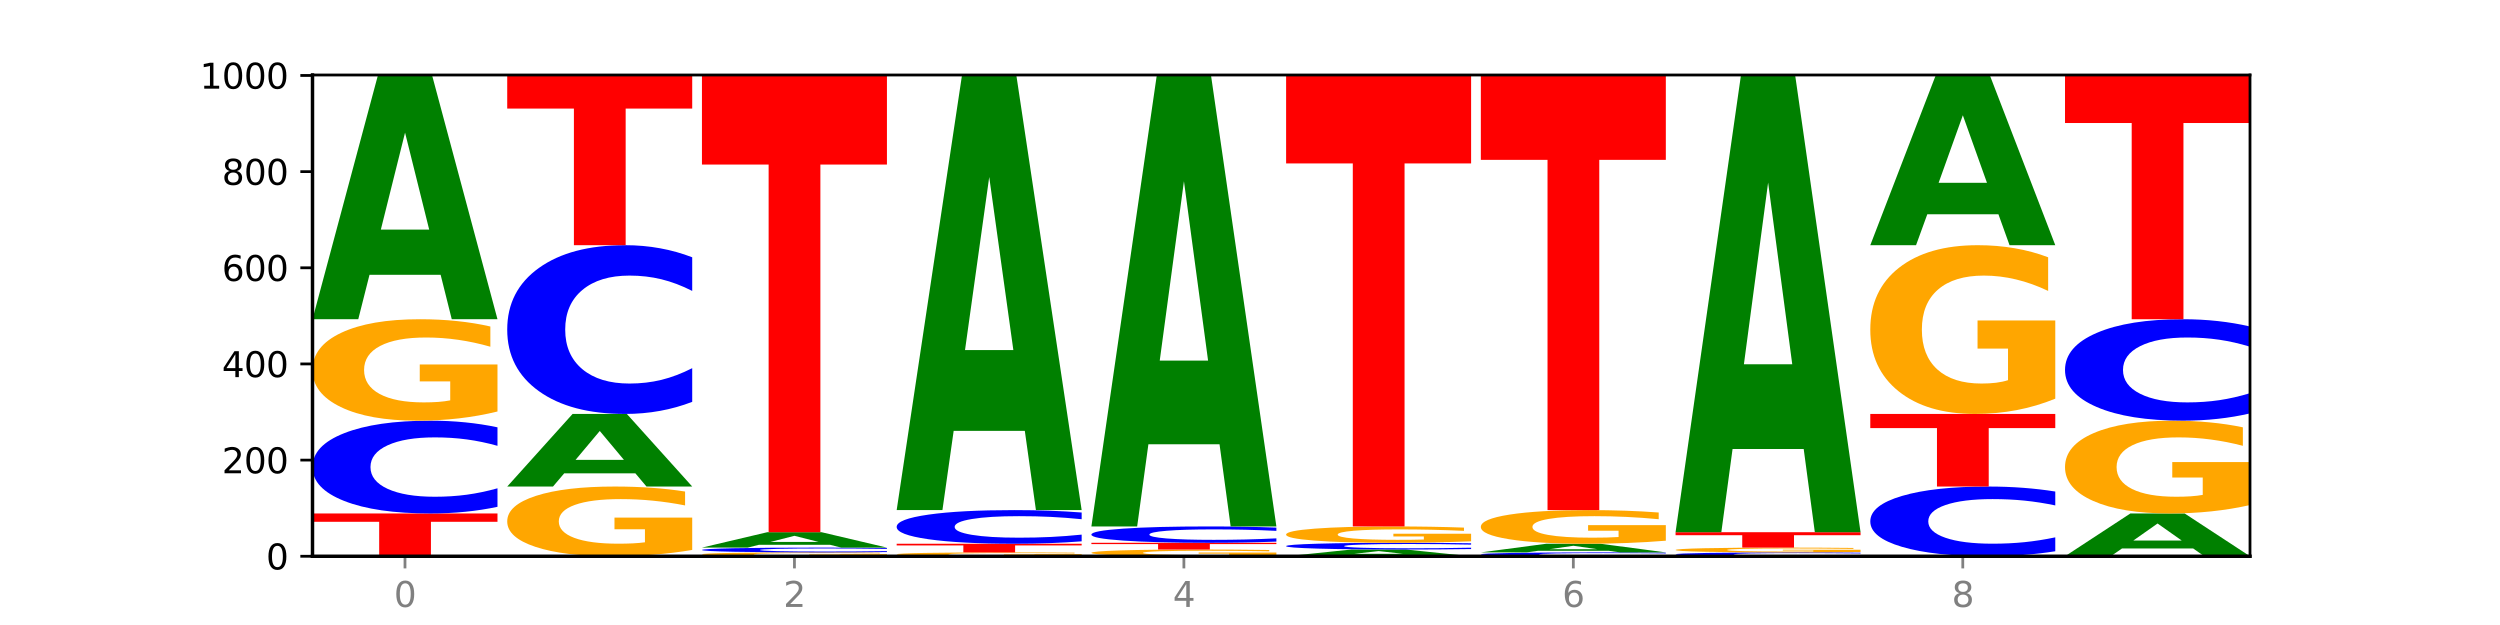
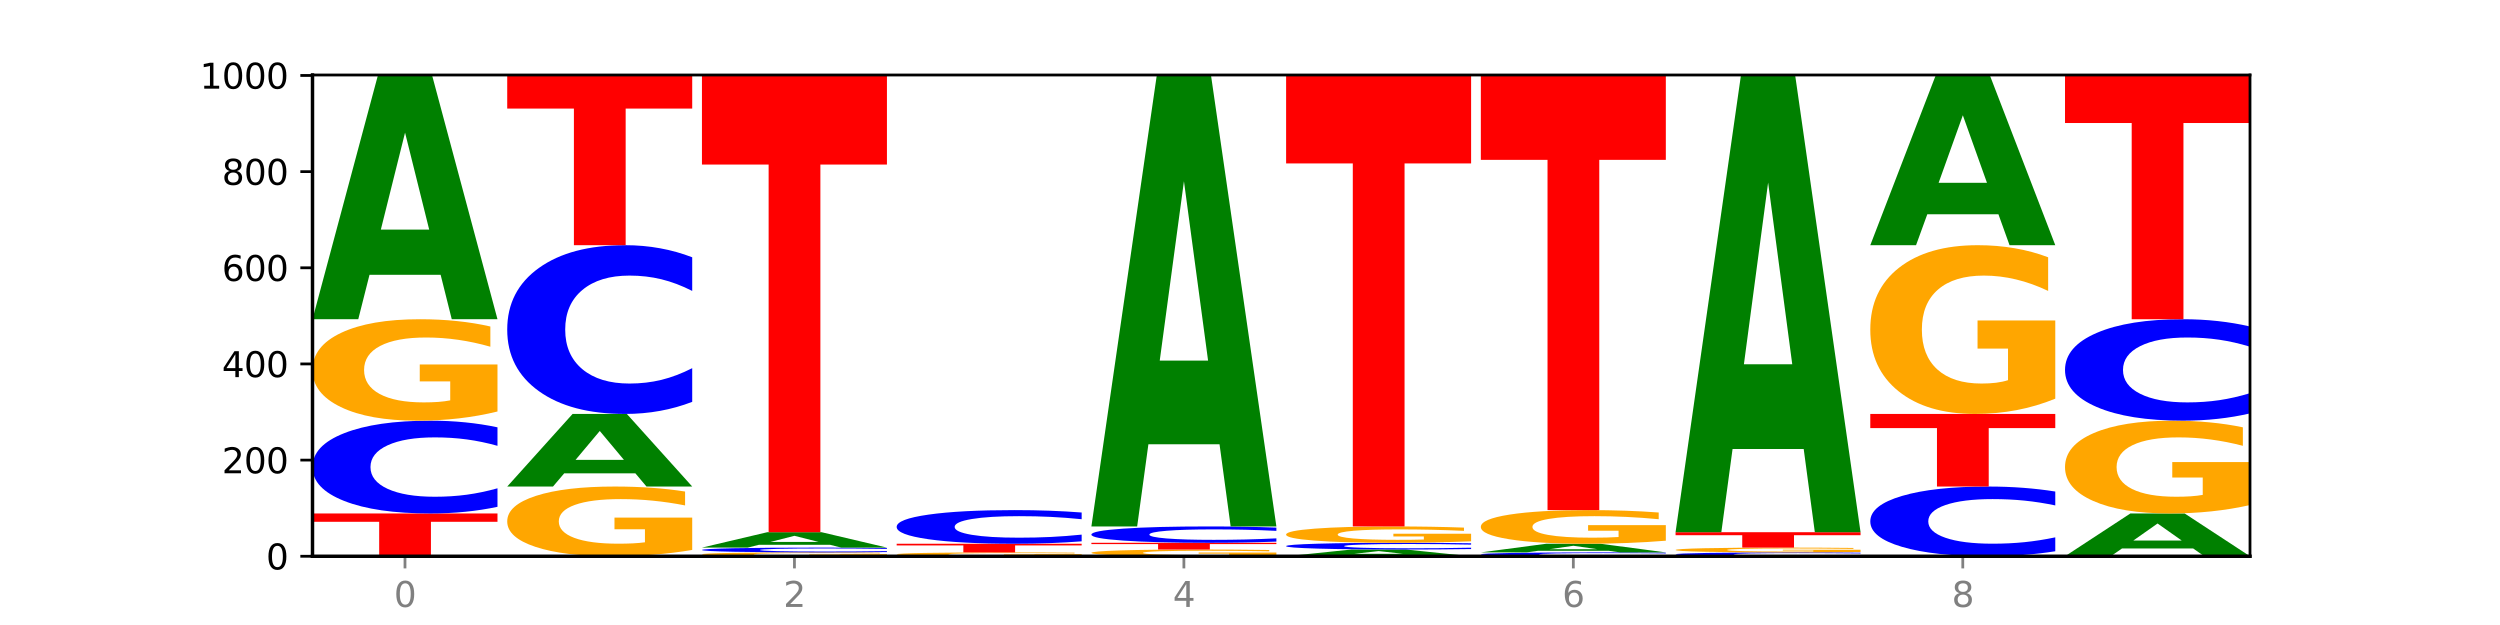
<svg xmlns="http://www.w3.org/2000/svg" xmlns:xlink="http://www.w3.org/1999/xlink" width="720pt" height="180pt" viewBox="0 0 720 180" version="1.1">
  <defs>
    <style type="text/css">*{stroke-linejoin: round; stroke-linecap: butt}</style>
  </defs>
  <g id="figure_1">
    <g id="patch_1">
      <path d="M 0 180  L 720 180  L 720 0  L 0 0  z " style="fill: #ffffff" />
    </g>
    <g id="axes_1">
      <g id="patch_2">
        <path d="M 90 160.2  L 648 160.2  L 648 21.6  L 90 21.6  z " style="fill: #ffffff" />
      </g>
      <g id="line2d_1">
        <path d="M 90 160.2  L 648 160.2  " clip-path="url(#p480d52b88a)" style="fill: none; stroke: #000000; stroke-width: 0.5; stroke-linecap: square" />
      </g>
      <g id="patch_3">
        <path d="M 90 147.877  L 143.276 147.877  L 143.276 150.28  L 124.109 150.28  L 124.109 160.2  L 109.204 160.2  L 109.204 150.28  L 90 150.28  L 90 147.877  z " clip-path="url(#p480d52b88a)" style="fill: #ff0000" />
      </g>
      <g id="patch_4">
        <path d="M 143.276 145.961  Q 138.82 146.911 134.001 147.391  Q 129.182 147.877 123.934 147.877  Q 108.282 147.877 99.141 144.278  Q 90 140.679 90 134.524  Q 90 128.347 99.141 124.753  Q 108.282 121.154 123.934 121.154  Q 129.182 121.154 134.001 121.64  Q 138.82 122.12 143.276 123.069  L 143.276 128.396  Q 138.78 127.138 134.417 126.553  Q 130.055 125.967 125.236 125.967  Q 116.591 125.967 111.638 128.247  Q 106.698 130.522 106.698 134.524  Q 106.698 138.509 111.638 140.789  Q 116.591 143.063 125.236 143.063  Q 130.055 143.063 134.417 142.478  Q 138.78 141.888 143.276 140.629  L 143.276 145.961  z " clip-path="url(#p480d52b88a)" style="fill: #0000ff" />
      </g>
      <g id="patch_5">
        <path d="M 143.276 118.511  Q 137.903 119.832 132.124 120.496  Q 126.345 121.154 120.184 121.154  Q 106.262 121.154 98.131 117.219  Q 90 113.284 90 106.555  Q 90 99.748 98.274 95.843  Q 106.561 91.938 120.972 91.938  Q 126.525 91.938 131.611 92.47  Q 136.709 92.995 141.223 94.033  L 141.223 99.856  Q 136.566 98.523 131.957 97.865  Q 127.348 97.201 122.716 97.201  Q 114.143 97.201 109.498 99.627  Q 104.853 102.047 104.853 106.555  Q 104.853 111.021 109.331 113.459  Q 113.808 115.891 122.047 115.891  Q 124.292 115.891 126.214 115.753  Q 128.136 115.608 129.665 115.306  L 129.665 109.838  L 120.889 109.838  L 120.889 104.968  L 143.276 104.968  L 143.276 118.511  z " clip-path="url(#p480d52b88a)" style="fill: #ffa600" />
      </g>
      <g id="patch_6">
        <path d="M 126.905 79.15  L 106.415 79.15  L 103.18 91.938  L 90 91.938  L 108.823 21.738  L 124.454 21.738  L 143.276 91.938  L 130.107 91.938  L 126.905 79.15  z M 109.683 66.121  L 123.604 66.121  L 116.655 38.198  L 109.683 66.121  z " clip-path="url(#p480d52b88a)" style="fill: #008000" />
      </g>
      <g id="patch_7">
        <path d="M 199.357 158.383  Q 193.984 159.292 188.205 159.748  Q 182.426 160.2 176.265 160.2  Q 162.343 160.2 154.212 157.496  Q 146.08 154.792 146.08 150.168  Q 146.08 145.49 154.355 142.806  Q 162.641 140.123 177.053 140.123  Q 182.605 140.123 187.691 140.488  Q 192.79 140.849 197.303 141.562  L 197.303 145.564  Q 192.646 144.648 188.038 144.196  Q 183.429 143.739 178.796 143.739  Q 170.223 143.739 165.578 145.407  Q 160.934 147.07 160.934 150.168  Q 160.934 153.237 165.411 154.912  Q 169.889 156.584 178.127 156.584  Q 180.372 156.584 182.294 156.488  Q 184.217 156.389 185.745 156.181  L 185.745 152.424  L 176.969 152.424  L 176.969 149.077  L 199.357 149.077  L 199.357 158.383  z " clip-path="url(#p480d52b88a)" style="fill: #ffa600" />
      </g>
      <g id="patch_8">
        <path d="M 182.985 136.314  L 162.496 136.314  L 159.261 140.123  L 146.08 140.123  L 164.903 119.215  L 180.534 119.215  L 199.357 140.123  L 186.187 140.123  L 182.985 136.314  z M 165.764 132.434  L 179.684 132.434  L 172.735 124.117  L 165.764 132.434  z " clip-path="url(#p480d52b88a)" style="fill: #008000" />
      </g>
      <g id="patch_9">
        <path d="M 199.357 115.732  Q 194.9 117.459 190.081 118.332  Q 185.263 119.215 180.014 119.215  Q 164.363 119.215 155.222 112.67  Q 146.08 106.124 146.08 94.93  Q 146.08 83.697 155.222 77.161  Q 164.363 70.615 180.014 70.615  Q 185.263 70.615 190.081 71.499  Q 194.9 72.372 199.357 74.099  L 199.357 83.787  Q 194.86 81.498 190.498 80.434  Q 186.135 79.37 181.316 79.37  Q 172.672 79.37 167.718 83.516  Q 162.779 87.652 162.779 94.93  Q 162.779 102.179 167.718 106.325  Q 172.672 110.461 181.316 110.461  Q 186.135 110.461 190.498 109.397  Q 194.86 108.323 199.357 106.034  L 199.357 115.732  z " clip-path="url(#p480d52b88a)" style="fill: #0000ff" />
      </g>
      <g id="patch_10">
        <path d="M 146.08 21.738  L 199.357 21.738  L 199.357 31.271  L 180.19 31.271  L 180.19 70.615  L 165.285 70.615  L 165.285 31.271  L 146.08 31.271  L 146.08 21.738  z " clip-path="url(#p480d52b88a)" style="fill: #ff0000" />
      </g>
      <g id="patch_11">
        <path d="M 255.437 160.1  Q 250.064 160.15 244.285 160.175  Q 238.506 160.2 232.345 160.2  Q 218.423 160.2 210.292 160.051  Q 202.161 159.902 202.161 159.646  Q 202.161 159.388 210.435 159.24  Q 218.722 159.092 233.133 159.092  Q 238.685 159.092 243.772 159.112  Q 248.87 159.132 253.384 159.172  L 253.384 159.393  Q 248.727 159.342 244.118 159.317  Q 239.509 159.292 234.876 159.292  Q 226.304 159.292 221.659 159.384  Q 217.014 159.476 217.014 159.646  Q 217.014 159.816 221.492 159.908  Q 225.969 160 234.208 160  Q 236.453 160 238.375 159.995  Q 240.297 159.99 241.826 159.978  L 241.826 159.771  L 233.05 159.771  L 233.05 159.586  L 255.437 159.586  L 255.437 160.1  z " clip-path="url(#p480d52b88a)" style="fill: #ffa600" />
      </g>
      <g id="patch_12">
        <path d="M 255.437 158.993  Q 250.981 159.042 246.162 159.067  Q 241.343 159.092 236.094 159.092  Q 220.443 159.092 211.302 158.906  Q 202.161 158.719 202.161 158.4  Q 202.161 158.08 211.302 157.894  Q 220.443 157.708 236.094 157.708  Q 241.343 157.708 246.162 157.733  Q 250.981 157.758 255.437 157.807  L 255.437 158.083  Q 250.94 158.018 246.578 157.987  Q 242.215 157.957 237.397 157.957  Q 228.752 157.957 223.799 158.075  Q 218.859 158.193 218.859 158.4  Q 218.859 158.607 223.799 158.725  Q 228.752 158.843 237.397 158.843  Q 242.215 158.843 246.578 158.813  Q 250.94 158.782 255.437 158.717  L 255.437 158.993  z " clip-path="url(#p480d52b88a)" style="fill: #0000ff" />
      </g>
      <g id="patch_13">
        <path d="M 239.065 156.901  L 218.576 156.901  L 215.341 157.708  L 202.161 157.708  L 220.983 153.277  L 236.615 153.277  L 255.437 157.708  L 242.268 157.708  L 239.065 156.901  z M 221.844 156.078  L 235.765 156.078  L 228.815 154.316  L 221.844 156.078  z " clip-path="url(#p480d52b88a)" style="fill: #008000" />
      </g>
      <g id="patch_14">
        <path d="M 202.161 21.738  L 255.437 21.738  L 255.437 47.392  L 236.27 47.392  L 236.27 153.277  L 221.365 153.277  L 221.365 47.392  L 202.161 47.392  L 202.161 21.738  z " clip-path="url(#p480d52b88a)" style="fill: #ff0000" />
      </g>
      <g id="patch_15">
        <path d="M 311.518 160.1  Q 306.145 160.15 300.366 160.175  Q 294.587 160.2 288.426 160.2  Q 274.504 160.2 266.372 160.051  Q 258.241 159.902 258.241 159.646  Q 258.241 159.388 266.516 159.24  Q 274.802 159.092 289.214 159.092  Q 294.766 159.092 299.852 159.112  Q 304.951 159.132 309.464 159.172  L 309.464 159.393  Q 304.807 159.342 300.198 159.317  Q 295.59 159.292 290.957 159.292  Q 282.384 159.292 277.739 159.384  Q 273.095 159.476 273.095 159.646  Q 273.095 159.816 277.572 159.908  Q 282.05 160 290.288 160  Q 292.533 160 294.455 159.995  Q 296.378 159.99 297.906 159.978  L 297.906 159.771  L 289.13 159.771  L 289.13 159.586  L 311.518 159.586  L 311.518 160.1  z " clip-path="url(#p480d52b88a)" style="fill: #ffa600" />
      </g>
      <g id="patch_16">
        <path d="M 258.241 156.6  L 311.518 156.6  L 311.518 157.086  L 292.35 157.086  L 292.35 159.092  L 277.445 159.092  L 277.445 157.086  L 258.241 157.086  L 258.241 156.6  z " clip-path="url(#p480d52b88a)" style="fill: #ff0000" />
      </g>
      <g id="patch_17">
        <path d="M 311.518 155.905  Q 307.061 156.25 302.242 156.424  Q 297.423 156.6 292.175 156.6  Q 276.524 156.6 267.382 155.295  Q 258.241 153.989 258.241 151.757  Q 258.241 149.516 267.382 148.213  Q 276.524 146.908 292.175 146.908  Q 297.423 146.908 302.242 147.084  Q 307.061 147.258 311.518 147.602  L 311.518 149.534  Q 307.021 149.078 302.658 148.866  Q 298.296 148.654 293.477 148.654  Q 284.832 148.654 279.879 149.48  Q 274.94 150.305 274.94 151.757  Q 274.94 153.202 279.879 154.029  Q 284.832 154.854 293.477 154.854  Q 298.296 154.854 302.658 154.642  Q 307.021 154.428 311.518 153.971  L 311.518 155.905  z " clip-path="url(#p480d52b88a)" style="fill: #0000ff" />
      </g>
      <g id="patch_18">
-         <path d="M 295.146 124.081  L 274.657 124.081  L 271.421 146.908  L 258.241 146.908  L 277.064 21.6  L 292.695 21.6  L 311.518 146.908  L 298.348 146.908  L 295.146 124.081  z M 277.924 100.824  L 291.845 100.824  L 284.896 50.98  L 277.924 100.824  z " clip-path="url(#p480d52b88a)" style="fill: #008000" />
-       </g>
+         </g>
      <g id="patch_19">
        <path d="M 367.598 160.025  Q 362.225 160.112 356.446 160.156  Q 350.667 160.2 344.506 160.2  Q 330.584 160.2 322.453 159.939  Q 314.322 159.678 314.322 159.231  Q 314.322 158.78 322.596 158.521  Q 330.882 158.262 345.294 158.262  Q 350.846 158.262 355.933 158.297  Q 361.031 158.332 365.544 158.4  L 365.544 158.787  Q 360.888 158.698 356.279 158.655  Q 351.67 158.611 347.037 158.611  Q 338.464 158.611 333.82 158.772  Q 329.175 158.932 329.175 159.231  Q 329.175 159.528 333.653 159.689  Q 338.13 159.851 346.369 159.851  Q 348.613 159.851 350.536 159.842  Q 352.458 159.832 353.986 159.812  L 353.986 159.449  L 345.21 159.449  L 345.21 159.126  L 367.598 159.126  L 367.598 160.025  z " clip-path="url(#p480d52b88a)" style="fill: #ffa600" />
      </g>
      <g id="patch_20">
        <path d="M 314.322 156.323  L 367.598 156.323  L 367.598 156.701  L 348.431 156.701  L 348.431 158.262  L 333.526 158.262  L 333.526 156.701  L 314.322 156.701  L 314.322 156.323  z " clip-path="url(#p480d52b88a)" style="fill: #ff0000" />
      </g>
      <g id="patch_21">
        <path d="M 367.598 155.986  Q 363.142 156.153 358.323 156.238  Q 353.504 156.323 348.255 156.323  Q 332.604 156.323 323.463 155.689  Q 314.322 155.055 314.322 153.971  Q 314.322 152.883 323.463 152.249  Q 332.604 151.615 348.255 151.615  Q 353.504 151.615 358.323 151.701  Q 363.142 151.786 367.598 151.953  L 367.598 152.891  Q 363.101 152.67 358.739 152.566  Q 354.376 152.463 349.557 152.463  Q 340.913 152.463 335.96 152.865  Q 331.02 153.266 331.02 153.971  Q 331.02 154.673 335.96 155.074  Q 340.913 155.475 349.557 155.475  Q 354.376 155.475 358.739 155.372  Q 363.101 155.268 367.598 155.046  L 367.598 155.986  z " clip-path="url(#p480d52b88a)" style="fill: #0000ff" />
      </g>
      <g id="patch_22">
        <path d="M 351.226 127.956  L 330.737 127.956  L 327.502 151.615  L 314.322 151.615  L 333.144 21.738  L 348.775 21.738  L 367.598 151.615  L 354.429 151.615  L 351.226 127.956  z M 334.005 103.851  L 347.926 103.851  L 340.976 52.19  L 334.005 103.851  z " clip-path="url(#p480d52b88a)" style="fill: #008000" />
      </g>
      <g id="patch_23">
        <path d="M 407.307 159.847  L 386.817 159.847  L 383.582 160.2  L 370.402 160.2  L 389.225 158.262  L 404.856 158.262  L 423.678 160.2  L 410.509 160.2  L 407.307 159.847  z M 390.085 159.487  L 404.006 159.487  L 397.057 158.716  L 390.085 159.487  z " clip-path="url(#p480d52b88a)" style="fill: #008000" />
      </g>
      <g id="patch_24">
        <path d="M 423.678 158.123  Q 419.222 158.191 414.403 158.226  Q 409.584 158.262 404.336 158.262  Q 388.684 158.262 379.543 158  Q 370.402 157.739 370.402 157.293  Q 370.402 156.845 379.543 156.584  Q 388.684 156.323 404.336 156.323  Q 409.584 156.323 414.403 156.358  Q 419.222 156.393 423.678 156.462  L 423.678 156.848  Q 419.182 156.757 414.819 156.715  Q 410.457 156.672 405.638 156.672  Q 396.993 156.672 392.04 156.838  Q 387.1 157.003 387.1 157.293  Q 387.1 157.582 392.04 157.747  Q 396.993 157.912 405.638 157.912  Q 410.457 157.912 414.819 157.87  Q 419.182 157.827 423.678 157.736  L 423.678 158.123  z " clip-path="url(#p480d52b88a)" style="fill: #0000ff" />
      </g>
      <g id="patch_25">
        <path d="M 423.678 155.897  Q 418.305 156.11 412.526 156.217  Q 406.747 156.323 400.586 156.323  Q 386.664 156.323 378.533 155.689  Q 370.402 155.055 370.402 153.971  Q 370.402 152.874 378.676 152.245  Q 386.963 151.615 401.374 151.615  Q 406.927 151.615 412.013 151.701  Q 417.111 151.786 421.625 151.953  L 421.625 152.891  Q 416.968 152.676 412.359 152.57  Q 407.75 152.463 403.118 152.463  Q 394.545 152.463 389.9 152.854  Q 385.255 153.244 385.255 153.971  Q 385.255 154.69 389.733 155.083  Q 394.21 155.475 402.449 155.475  Q 404.694 155.475 406.616 155.453  Q 408.538 155.429 410.067 155.381  L 410.067 154.5  L 401.291 154.5  L 401.291 153.715  L 423.678 153.715  L 423.678 155.897  z " clip-path="url(#p480d52b88a)" style="fill: #ffa600" />
      </g>
      <g id="patch_26">
        <path d="M 370.402 21.738  L 423.678 21.738  L 423.678 47.068  L 404.511 47.068  L 404.511 151.615  L 389.606 151.615  L 389.606 47.068  L 370.402 47.068  L 370.402 21.738  z " clip-path="url(#p480d52b88a)" style="fill: #ff0000" />
      </g>
      <g id="patch_27">
        <path d="M 479.759 160.121  Q 475.302 160.16 470.483 160.18  Q 465.665 160.2 460.416 160.2  Q 444.765 160.2 435.624 160.051  Q 426.482 159.902 426.482 159.646  Q 426.482 159.39 435.624 159.241  Q 444.765 159.092 460.416 159.092  Q 465.665 159.092 470.483 159.112  Q 475.302 159.132 479.759 159.172  L 479.759 159.393  Q 475.262 159.34 470.9 159.316  Q 466.537 159.292 461.718 159.292  Q 453.074 159.292 448.12 159.386  Q 443.181 159.481 443.181 159.646  Q 443.181 159.812 448.12 159.906  Q 453.074 160 461.718 160  Q 466.537 160 470.9 159.976  Q 475.262 159.952 479.759 159.9  L 479.759 160.121  z " clip-path="url(#p480d52b88a)" style="fill: #0000ff" />
      </g>
      <g id="patch_28">
        <path d="M 463.387 158.638  L 442.898 158.638  L 439.663 159.092  L 426.482 159.092  L 445.305 156.6  L 460.936 156.6  L 479.759 159.092  L 466.589 159.092  L 463.387 158.638  z M 446.166 158.176  L 460.087 158.176  L 453.137 157.184  L 446.166 158.176  z " clip-path="url(#p480d52b88a)" style="fill: #008000" />
      </g>
      <g id="patch_29">
        <path d="M 479.759 155.723  Q 474.386 156.162 468.607 156.382  Q 462.828 156.6 456.667 156.6  Q 442.745 156.6 434.614 155.295  Q 426.482 153.989 426.482 151.757  Q 426.482 149.498 434.757 148.203  Q 443.043 146.908 457.455 146.908  Q 463.007 146.908 468.093 147.084  Q 473.192 147.258 477.705 147.602  L 477.705 149.534  Q 473.049 149.092 468.44 148.874  Q 463.831 148.654 459.198 148.654  Q 450.625 148.654 445.98 149.458  Q 441.336 150.261 441.336 151.757  Q 441.336 153.238 445.813 154.047  Q 450.291 154.854 458.529 154.854  Q 460.774 154.854 462.697 154.808  Q 464.619 154.76 466.147 154.66  L 466.147 152.846  L 457.371 152.846  L 457.371 151.23  L 479.759 151.23  L 479.759 155.723  z " clip-path="url(#p480d52b88a)" style="fill: #ffa600" />
      </g>
      <g id="patch_30">
        <path d="M 426.482 21.6  L 479.759 21.6  L 479.759 46.038  L 460.592 46.038  L 460.592 146.908  L 445.687 146.908  L 445.687 46.038  L 426.482 46.038  L 426.482 21.6  z " clip-path="url(#p480d52b88a)" style="fill: #ff0000" />
      </g>
      <g id="patch_31">
        <path d="M 535.839 160.121  Q 531.383 160.16 526.564 160.18  Q 521.745 160.2 516.496 160.2  Q 500.845 160.2 491.704 160.051  Q 482.563 159.902 482.563 159.646  Q 482.563 159.39 491.704 159.241  Q 500.845 159.092 516.496 159.092  Q 521.745 159.092 526.564 159.112  Q 531.383 159.132 535.839 159.172  L 535.839 159.393  Q 531.342 159.34 526.98 159.316  Q 522.617 159.292 517.799 159.292  Q 509.154 159.292 504.201 159.386  Q 499.261 159.481 499.261 159.646  Q 499.261 159.812 504.201 159.906  Q 509.154 160 517.799 160  Q 522.617 160 526.98 159.976  Q 531.342 159.952 535.839 159.9  L 535.839 160.121  z " clip-path="url(#p480d52b88a)" style="fill: #0000ff" />
      </g>
      <g id="patch_32">
        <path d="M 535.839 158.967  Q 530.466 159.03 524.687 159.061  Q 518.908 159.092 512.747 159.092  Q 498.825 159.092 490.694 158.906  Q 482.563 158.719 482.563 158.4  Q 482.563 158.078 490.837 157.893  Q 499.124 157.708 513.535 157.708  Q 519.087 157.708 524.174 157.733  Q 529.272 157.758 533.786 157.807  L 533.786 158.083  Q 529.129 158.02 524.52 157.989  Q 519.911 157.957 515.278 157.957  Q 506.706 157.957 502.061 158.072  Q 497.416 158.187 497.416 158.4  Q 497.416 158.612 501.894 158.728  Q 506.371 158.843 514.61 158.843  Q 516.855 158.843 518.777 158.836  Q 520.699 158.829 522.228 158.815  L 522.228 158.556  L 513.452 158.556  L 513.452 158.325  L 535.839 158.325  L 535.839 158.967  z " clip-path="url(#p480d52b88a)" style="fill: #ffa600" />
      </g>
      <g id="patch_33">
        <path d="M 482.563 153.277  L 535.839 153.277  L 535.839 154.141  L 516.672 154.141  L 516.672 157.708  L 501.767 157.708  L 501.767 154.141  L 482.563 154.141  L 482.563 153.277  z " clip-path="url(#p480d52b88a)" style="fill: #ff0000" />
      </g>
      <g id="patch_34">
        <path d="M 519.467 129.315  L 498.978 129.315  L 495.743 153.277  L 482.563 153.277  L 501.385 21.738  L 517.017 21.738  L 535.839 153.277  L 522.67 153.277  L 519.467 129.315  z M 502.246 104.901  L 516.167 104.901  L 509.217 52.579  L 502.246 104.901  z " clip-path="url(#p480d52b88a)" style="fill: #008000" />
      </g>
      <g id="patch_35">
        <path d="M 591.92 158.761  Q 587.463 159.474 582.644 159.835  Q 577.825 160.2 572.577 160.2  Q 556.926 160.2 547.784 157.496  Q 538.643 154.792 538.643 150.168  Q 538.643 145.527 547.784 142.827  Q 556.926 140.123 572.577 140.123  Q 577.825 140.123 582.644 140.488  Q 587.463 140.849 591.92 141.562  L 591.92 145.564  Q 587.423 144.619 583.06 144.179  Q 578.698 143.739 573.879 143.739  Q 565.234 143.739 560.281 145.452  Q 555.342 147.161 555.342 150.168  Q 555.342 153.162 560.281 154.875  Q 565.234 156.584 573.879 156.584  Q 578.698 156.584 583.06 156.144  Q 587.423 155.7 591.92 154.755  L 591.92 158.761  z " clip-path="url(#p480d52b88a)" style="fill: #0000ff" />
      </g>
      <g id="patch_36">
        <path d="M 538.643 119.215  L 591.92 119.215  L 591.92 123.293  L 572.752 123.293  L 572.752 140.123  L 557.847 140.123  L 557.847 123.293  L 538.643 123.293  L 538.643 119.215  z " clip-path="url(#p480d52b88a)" style="fill: #ff0000" />
      </g>
      <g id="patch_37">
        <path d="M 591.92 114.818  Q 586.547 117.017 580.768 118.121  Q 574.989 119.215 568.828 119.215  Q 554.906 119.215 546.774 112.67  Q 538.643 106.124 538.643 94.93  Q 538.643 83.606 546.918 77.111  Q 555.204 70.615 569.616 70.615  Q 575.168 70.615 580.254 71.499  Q 585.353 72.372 589.866 74.099  L 589.866 83.787  Q 585.209 81.568 580.6 80.474  Q 575.992 79.37 571.359 79.37  Q 562.786 79.37 558.141 83.405  Q 553.497 87.431 553.497 94.93  Q 553.497 102.359 557.974 106.415  Q 562.452 110.461 570.69 110.461  Q 572.935 110.461 574.857 110.23  Q 576.78 109.989 578.308 109.487  L 578.308 100.392  L 569.532 100.392  L 569.532 92.29  L 591.92 92.29  L 591.92 114.818  z " clip-path="url(#p480d52b88a)" style="fill: #ffa600" />
      </g>
      <g id="patch_38">
        <path d="M 575.548 61.712  L 555.059 61.712  L 551.823 70.615  L 538.643 70.615  L 557.466 21.738  L 573.097 21.738  L 591.92 70.615  L 578.75 70.615  L 575.548 61.712  z M 558.326 52.64  L 572.247 52.64  L 565.298 33.198  L 558.326 52.64  z " clip-path="url(#p480d52b88a)" style="fill: #008000" />
      </g>
      <g id="patch_39">
        <path d="M 631.628 157.955  L 611.139 157.955  L 607.904 160.2  L 594.724 160.2  L 613.546 147.877  L 629.177 147.877  L 648 160.2  L 634.831 160.2  L 631.628 157.955  z M 614.407 155.668  L 628.328 155.668  L 621.378 150.766  L 614.407 155.668  z " clip-path="url(#p480d52b88a)" style="fill: #008000" />
      </g>
      <g id="patch_40">
        <path d="M 648 145.459  Q 642.627 146.668 636.848 147.275  Q 631.069 147.877 624.908 147.877  Q 610.986 147.877 602.855 144.278  Q 594.724 140.679 594.724 134.524  Q 594.724 128.297 602.998 124.725  Q 611.284 121.154 625.696 121.154  Q 631.248 121.154 636.335 121.64  Q 641.433 122.12 645.946 123.069  L 645.946 128.396  Q 641.29 127.176 636.681 126.575  Q 632.072 125.967 627.439 125.967  Q 618.866 125.967 614.222 128.187  Q 609.577 130.4 609.577 134.524  Q 609.577 138.609 614.055 140.839  Q 618.532 143.063 626.771 143.063  Q 629.015 143.063 630.938 142.936  Q 632.86 142.804 634.388 142.528  L 634.388 137.527  L 625.612 137.527  L 625.612 133.072  L 648 133.072  L 648 145.459  z " clip-path="url(#p480d52b88a)" style="fill: #ffa600" />
      </g>
      <g id="patch_41">
        <path d="M 648 119.06  Q 643.544 120.098 638.725 120.623  Q 633.906 121.154 628.657 121.154  Q 613.006 121.154 603.865 117.219  Q 594.724 113.284 594.724 106.555  Q 594.724 99.802 603.865 95.873  Q 613.006 91.938 628.657 91.938  Q 633.906 91.938 638.725 92.47  Q 643.544 92.995 648 94.033  L 648 99.856  Q 643.503 98.48 639.141 97.841  Q 634.778 97.201 629.959 97.201  Q 621.315 97.201 616.362 99.693  Q 611.422 102.18 611.422 106.555  Q 611.422 110.912 616.362 113.405  Q 621.315 115.891 629.959 115.891  Q 634.778 115.891 639.141 115.252  Q 643.503 114.606 648 113.23  L 648 119.06  z " clip-path="url(#p480d52b88a)" style="fill: #0000ff" />
      </g>
      <g id="patch_42">
        <path d="M 594.724 21.738  L 648 21.738  L 648 35.429  L 628.833 35.429  L 628.833 91.938  L 613.928 91.938  L 613.928 35.429  L 594.724 35.429  L 594.724 21.738  z " clip-path="url(#p480d52b88a)" style="fill: #ff0000" />
      </g>
      <g id="matplotlib.axis_1">
        <g id="xtick_1">
          <g id="line2d_2">
            <defs>
              <path id="m46cbdc2bfc" d="M 0 0  L 0 3.5  " style="stroke: #808080; stroke-width: 0.8" />
            </defs>
            <g>
              <use xlink:href="#m46cbdc2bfc" x="116.638" y="160.2" style="fill: #808080; stroke: #808080; stroke-width: 0.8" />
            </g>
          </g>
          <g id="text_1">
            <g style="fill: #808080" transform="translate(113.457 174.798) scale(0.1 -0.1)">
              <defs>
                <path id="DejaVuSans-30" d="M 2034 4250  Q 1547 4250 1301 3770  Q 1056 3291 1056 2328  Q 1056 1369 1301 889  Q 1547 409 2034 409  Q 2525 409 2770 889  Q 3016 1369 3016 2328  Q 3016 3291 2770 3770  Q 2525 4250 2034 4250  z M 2034 4750  Q 2819 4750 3233 4129  Q 3647 3509 3647 2328  Q 3647 1150 3233 529  Q 2819 -91 2034 -91  Q 1250 -91 836 529  Q 422 1150 422 2328  Q 422 3509 836 4129  Q 1250 4750 2034 4750  z " transform="scale(0.016)" />
              </defs>
              <use xlink:href="#DejaVuSans-30" />
            </g>
          </g>
        </g>
        <g id="xtick_2">
          <g id="line2d_3">
            <g>
              <use xlink:href="#m46cbdc2bfc" x="228.799" y="160.2" style="fill: #808080; stroke: #808080; stroke-width: 0.8" />
            </g>
          </g>
          <g id="text_2">
            <g style="fill: #808080" transform="translate(225.618 174.798) scale(0.1 -0.1)">
              <defs>
                <path id="DejaVuSans-32" d="M 1228 531  L 3431 531  L 3431 0  L 469 0  L 469 531  Q 828 903 1448 1529  Q 2069 2156 2228 2338  Q 2531 2678 2651 2914  Q 2772 3150 2772 3378  Q 2772 3750 2511 3984  Q 2250 4219 1831 4219  Q 1534 4219 1204 4116  Q 875 4013 500 3803  L 500 4441  Q 881 4594 1212 4672  Q 1544 4750 1819 4750  Q 2544 4750 2975 4387  Q 3406 4025 3406 3419  Q 3406 3131 3298 2873  Q 3191 2616 2906 2266  Q 2828 2175 2409 1742  Q 1991 1309 1228 531  z " transform="scale(0.016)" />
              </defs>
              <use xlink:href="#DejaVuSans-32" />
            </g>
          </g>
        </g>
        <g id="xtick_3">
          <g id="line2d_4">
            <g>
              <use xlink:href="#m46cbdc2bfc" x="340.96" y="160.2" style="fill: #808080; stroke: #808080; stroke-width: 0.8" />
            </g>
          </g>
          <g id="text_3">
            <g style="fill: #808080" transform="translate(337.779 174.798) scale(0.1 -0.1)">
              <defs>
                <path id="DejaVuSans-34" d="M 2419 4116  L 825 1625  L 2419 1625  L 2419 4116  z M 2253 4666  L 3047 4666  L 3047 1625  L 3713 1625  L 3713 1100  L 3047 1100  L 3047 0  L 2419 0  L 2419 1100  L 313 1100  L 313 1709  L 2253 4666  z " transform="scale(0.016)" />
              </defs>
              <use xlink:href="#DejaVuSans-34" />
            </g>
          </g>
        </g>
        <g id="xtick_4">
          <g id="line2d_5">
            <g>
              <use xlink:href="#m46cbdc2bfc" x="453.121" y="160.2" style="fill: #808080; stroke: #808080; stroke-width: 0.8" />
            </g>
          </g>
          <g id="text_4">
            <g style="fill: #808080" transform="translate(449.939 174.798) scale(0.1 -0.1)">
              <defs>
                <path id="DejaVuSans-36" d="M 2113 2584  Q 1688 2584 1439 2293  Q 1191 2003 1191 1497  Q 1191 994 1439 701  Q 1688 409 2113 409  Q 2538 409 2786 701  Q 3034 994 3034 1497  Q 3034 2003 2786 2293  Q 2538 2584 2113 2584  z M 3366 4563  L 3366 3988  Q 3128 4100 2886 4159  Q 2644 4219 2406 4219  Q 1781 4219 1451 3797  Q 1122 3375 1075 2522  Q 1259 2794 1537 2939  Q 1816 3084 2150 3084  Q 2853 3084 3261 2657  Q 3669 2231 3669 1497  Q 3669 778 3244 343  Q 2819 -91 2113 -91  Q 1303 -91 875 529  Q 447 1150 447 2328  Q 447 3434 972 4092  Q 1497 4750 2381 4750  Q 2619 4750 2861 4703  Q 3103 4656 3366 4563  z " transform="scale(0.016)" />
              </defs>
              <use xlink:href="#DejaVuSans-36" />
            </g>
          </g>
        </g>
        <g id="xtick_5">
          <g id="line2d_6">
            <g>
              <use xlink:href="#m46cbdc2bfc" x="565.281" y="160.2" style="fill: #808080; stroke: #808080; stroke-width: 0.8" />
            </g>
          </g>
          <g id="text_5">
            <g style="fill: #808080" transform="translate(562.1 174.798) scale(0.1 -0.1)">
              <defs>
                <path id="DejaVuSans-38" d="M 2034 2216  Q 1584 2216 1326 1975  Q 1069 1734 1069 1313  Q 1069 891 1326 650  Q 1584 409 2034 409  Q 2484 409 2743 651  Q 3003 894 3003 1313  Q 3003 1734 2745 1975  Q 2488 2216 2034 2216  z M 1403 2484  Q 997 2584 770 2862  Q 544 3141 544 3541  Q 544 4100 942 4425  Q 1341 4750 2034 4750  Q 2731 4750 3128 4425  Q 3525 4100 3525 3541  Q 3525 3141 3298 2862  Q 3072 2584 2669 2484  Q 3125 2378 3379 2068  Q 3634 1759 3634 1313  Q 3634 634 3220 271  Q 2806 -91 2034 -91  Q 1263 -91 848 271  Q 434 634 434 1313  Q 434 1759 690 2068  Q 947 2378 1403 2484  z M 1172 3481  Q 1172 3119 1398 2916  Q 1625 2713 2034 2713  Q 2441 2713 2670 2916  Q 2900 3119 2900 3481  Q 2900 3844 2670 4047  Q 2441 4250 2034 4250  Q 1625 4250 1398 4047  Q 1172 3844 1172 3481  z " transform="scale(0.016)" />
              </defs>
              <use xlink:href="#DejaVuSans-38" />
            </g>
          </g>
        </g>
      </g>
      <g id="matplotlib.axis_2">
        <g id="ytick_1">
          <g id="line2d_7">
            <defs>
              <path id="m41c615ea0d" d="M 0 0  L -3.5 0  " style="stroke: #000000; stroke-width: 0.8" />
            </defs>
            <g>
              <use xlink:href="#m41c615ea0d" x="90" y="160.2" style="stroke: #000000; stroke-width: 0.8" />
            </g>
          </g>
          <g id="text_6">
            <g transform="translate(76.638 163.999) scale(0.1 -0.1)">
              <use xlink:href="#DejaVuSans-30" />
            </g>
          </g>
        </g>
        <g id="ytick_2">
          <g id="line2d_8">
            <g>
              <use xlink:href="#m41c615ea0d" x="90" y="132.508" style="stroke: #000000; stroke-width: 0.8" />
            </g>
          </g>
          <g id="text_7">
            <g transform="translate(63.913 136.307) scale(0.1 -0.1)">
              <use xlink:href="#DejaVuSans-32" />
              <use xlink:href="#DejaVuSans-30" x="63.623" />
              <use xlink:href="#DejaVuSans-30" x="127.246" />
            </g>
          </g>
        </g>
        <g id="ytick_3">
          <g id="line2d_9">
            <g>
              <use xlink:href="#m41c615ea0d" x="90" y="104.815" style="stroke: #000000; stroke-width: 0.8" />
            </g>
          </g>
          <g id="text_8">
            <g transform="translate(63.913 108.615) scale(0.1 -0.1)">
              <use xlink:href="#DejaVuSans-34" />
              <use xlink:href="#DejaVuSans-30" x="63.623" />
              <use xlink:href="#DejaVuSans-30" x="127.246" />
            </g>
          </g>
        </g>
        <g id="ytick_4">
          <g id="line2d_10">
            <g>
              <use xlink:href="#m41c615ea0d" x="90" y="77.123" style="stroke: #000000; stroke-width: 0.8" />
            </g>
          </g>
          <g id="text_9">
            <g transform="translate(63.913 80.922) scale(0.1 -0.1)">
              <use xlink:href="#DejaVuSans-36" />
              <use xlink:href="#DejaVuSans-30" x="63.623" />
              <use xlink:href="#DejaVuSans-30" x="127.246" />
            </g>
          </g>
        </g>
        <g id="ytick_5">
          <g id="line2d_11">
            <g>
              <use xlink:href="#m41c615ea0d" x="90" y="49.431" style="stroke: #000000; stroke-width: 0.8" />
            </g>
          </g>
          <g id="text_10">
            <g transform="translate(63.913 53.23) scale(0.1 -0.1)">
              <use xlink:href="#DejaVuSans-38" />
              <use xlink:href="#DejaVuSans-30" x="63.623" />
              <use xlink:href="#DejaVuSans-30" x="127.246" />
            </g>
          </g>
        </g>
        <g id="ytick_6">
          <g id="line2d_12">
            <g>
              <use xlink:href="#m41c615ea0d" x="90" y="21.738" style="stroke: #000000; stroke-width: 0.8" />
            </g>
          </g>
          <g id="text_11">
            <g transform="translate(57.55 25.538) scale(0.1 -0.1)">
              <defs>
                <path id="DejaVuSans-31" d="M 794 531  L 1825 531  L 1825 4091  L 703 3866  L 703 4441  L 1819 4666  L 2450 4666  L 2450 531  L 3481 531  L 3481 0  L 794 0  L 794 531  z " transform="scale(0.016)" />
              </defs>
              <use xlink:href="#DejaVuSans-31" />
              <use xlink:href="#DejaVuSans-30" x="63.623" />
              <use xlink:href="#DejaVuSans-30" x="127.246" />
              <use xlink:href="#DejaVuSans-30" x="190.869" />
            </g>
          </g>
        </g>
      </g>
      <g id="patch_43">
        <path d="M 90 160.2  L 90 21.6  " style="fill: none; stroke: #000000; stroke-linejoin: miter; stroke-linecap: square" />
      </g>
      <g id="patch_44">
        <path d="M 648 160.2  L 648 21.6  " style="fill: none; stroke: #000000; stroke-width: 0.8; stroke-linejoin: miter; stroke-linecap: square" />
      </g>
      <g id="patch_45">
        <path d="M 90 160.2  L 648 160.2  " style="fill: none; stroke: #000000; stroke-linejoin: miter; stroke-linecap: square" />
      </g>
      <g id="patch_46">
        <path d="M 90 21.6  L 648 21.6  " style="fill: none; stroke: #000000; stroke-width: 0.8; stroke-linejoin: miter; stroke-linecap: square" />
      </g>
    </g>
  </g>
  <defs>
    <clipPath id="p480d52b88a">
      <rect x="90" y="21.6" width="558" height="138.6" />
    </clipPath>
  </defs>
</svg>